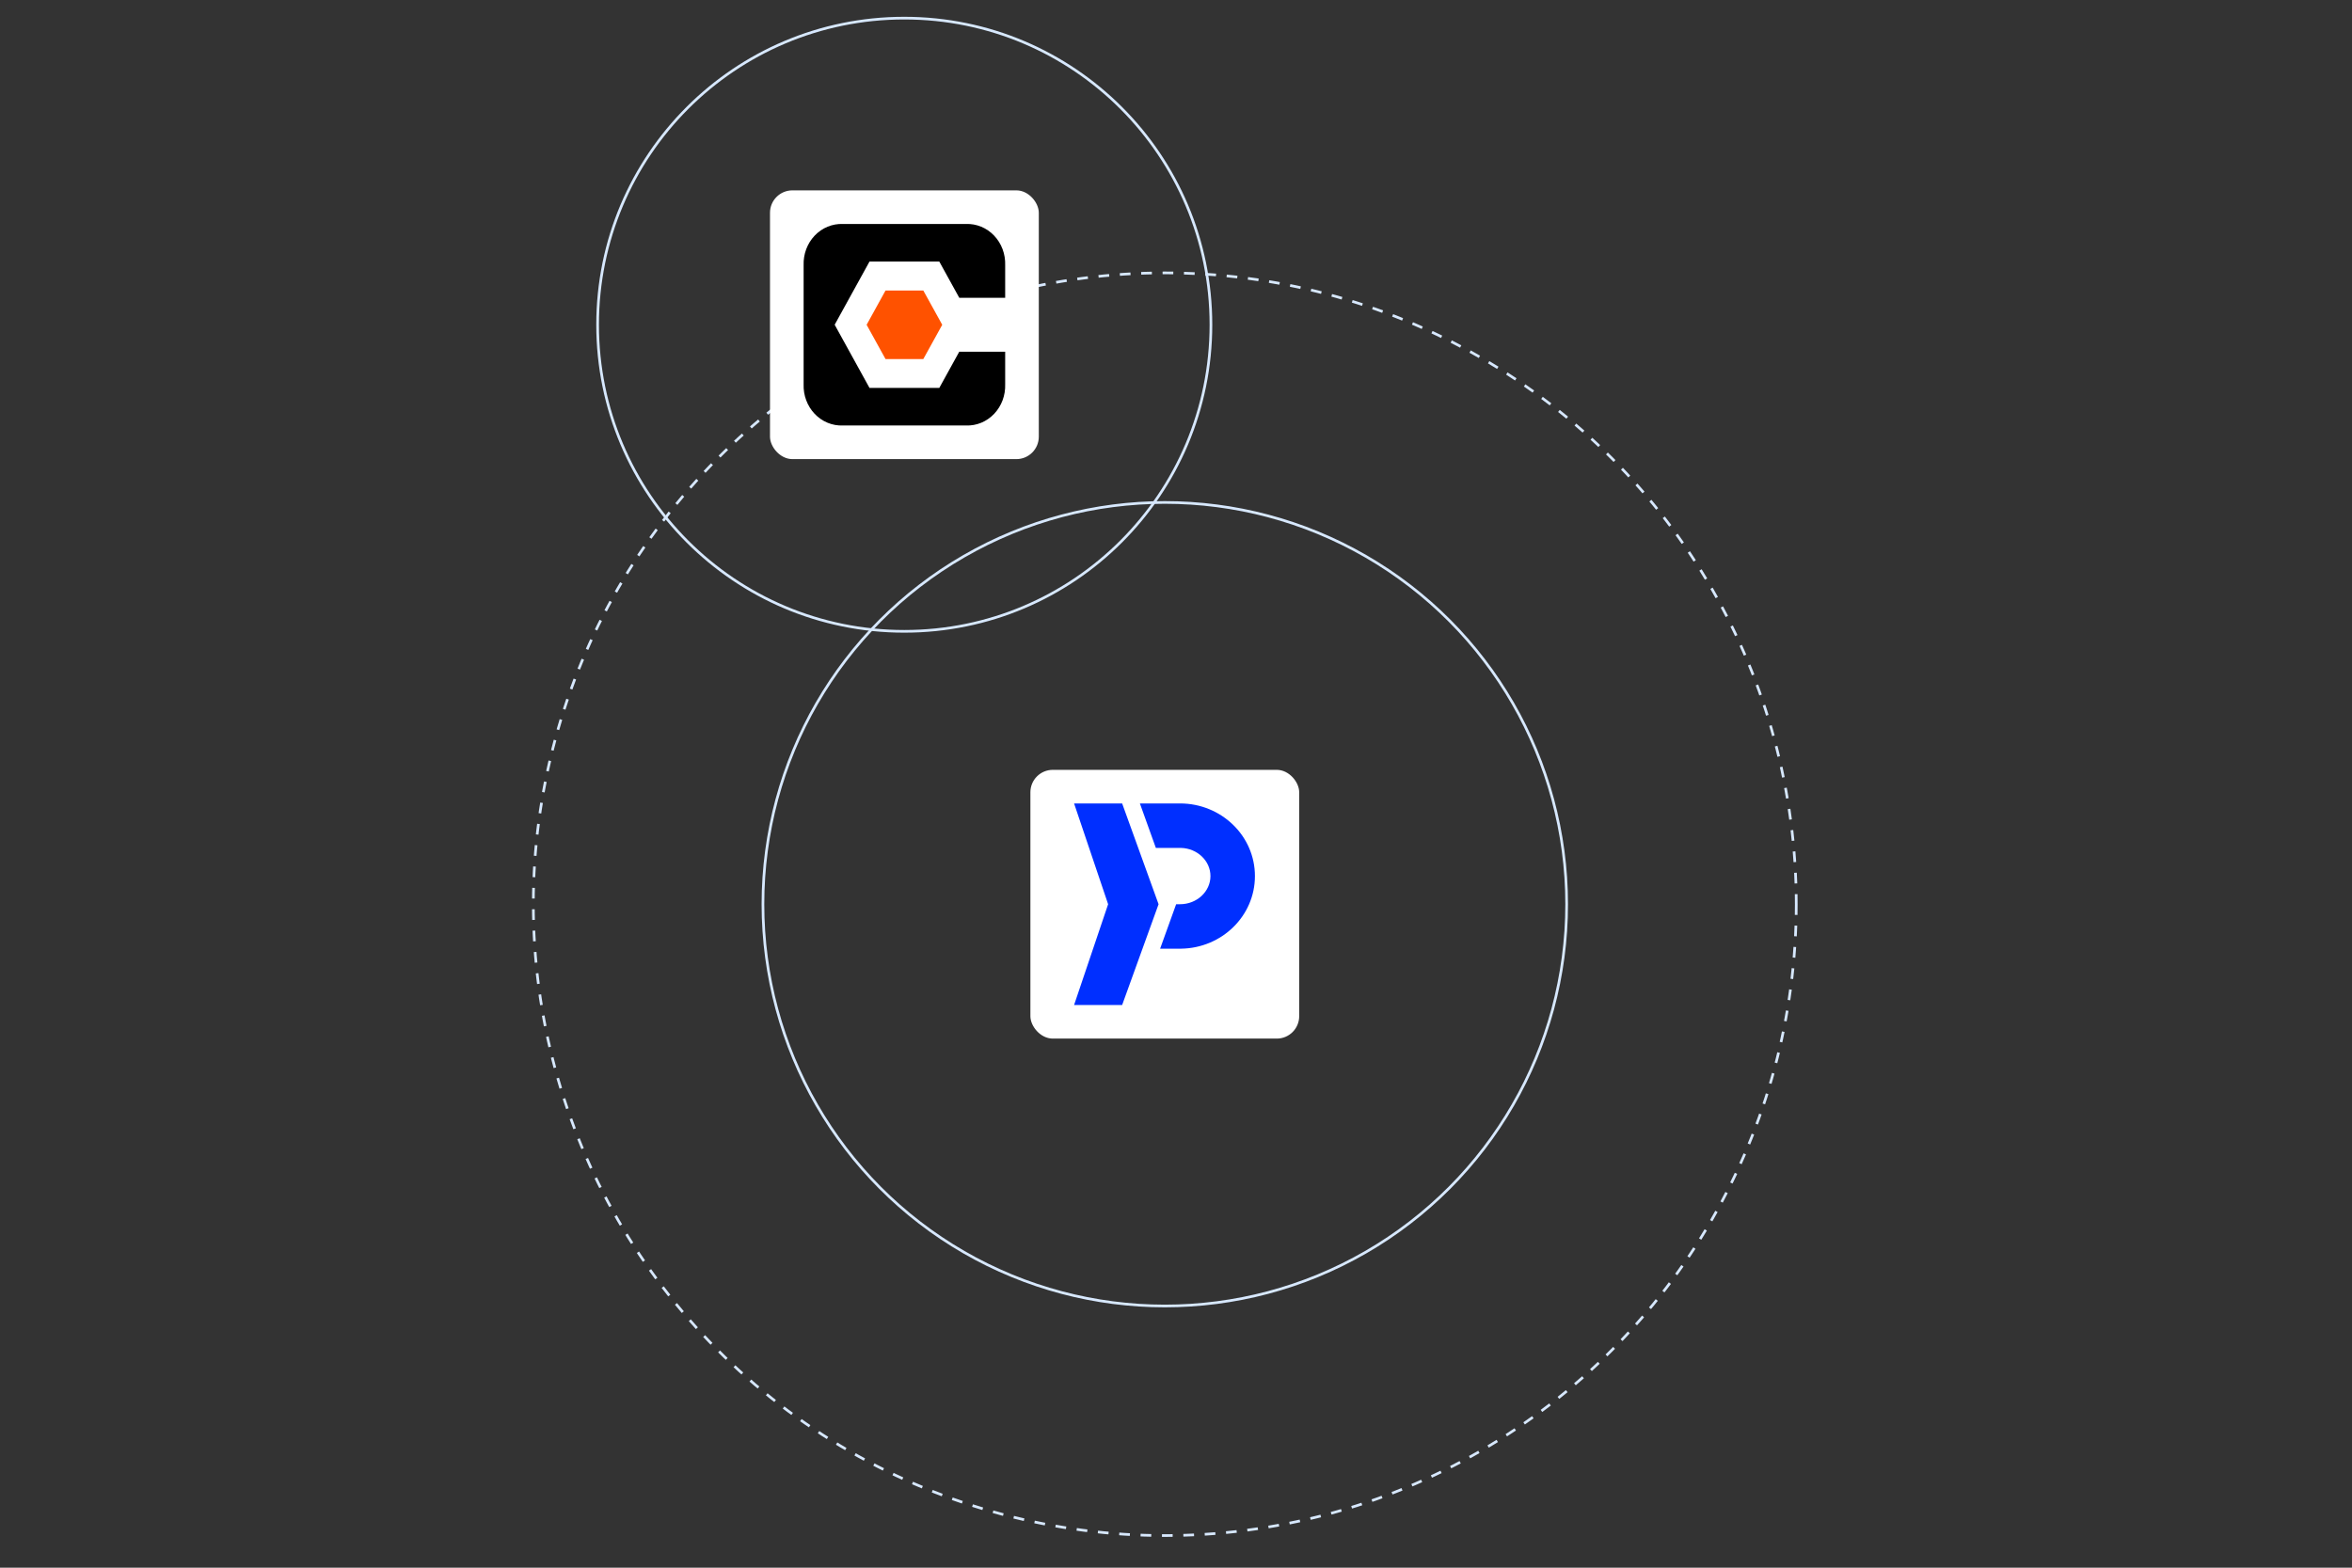
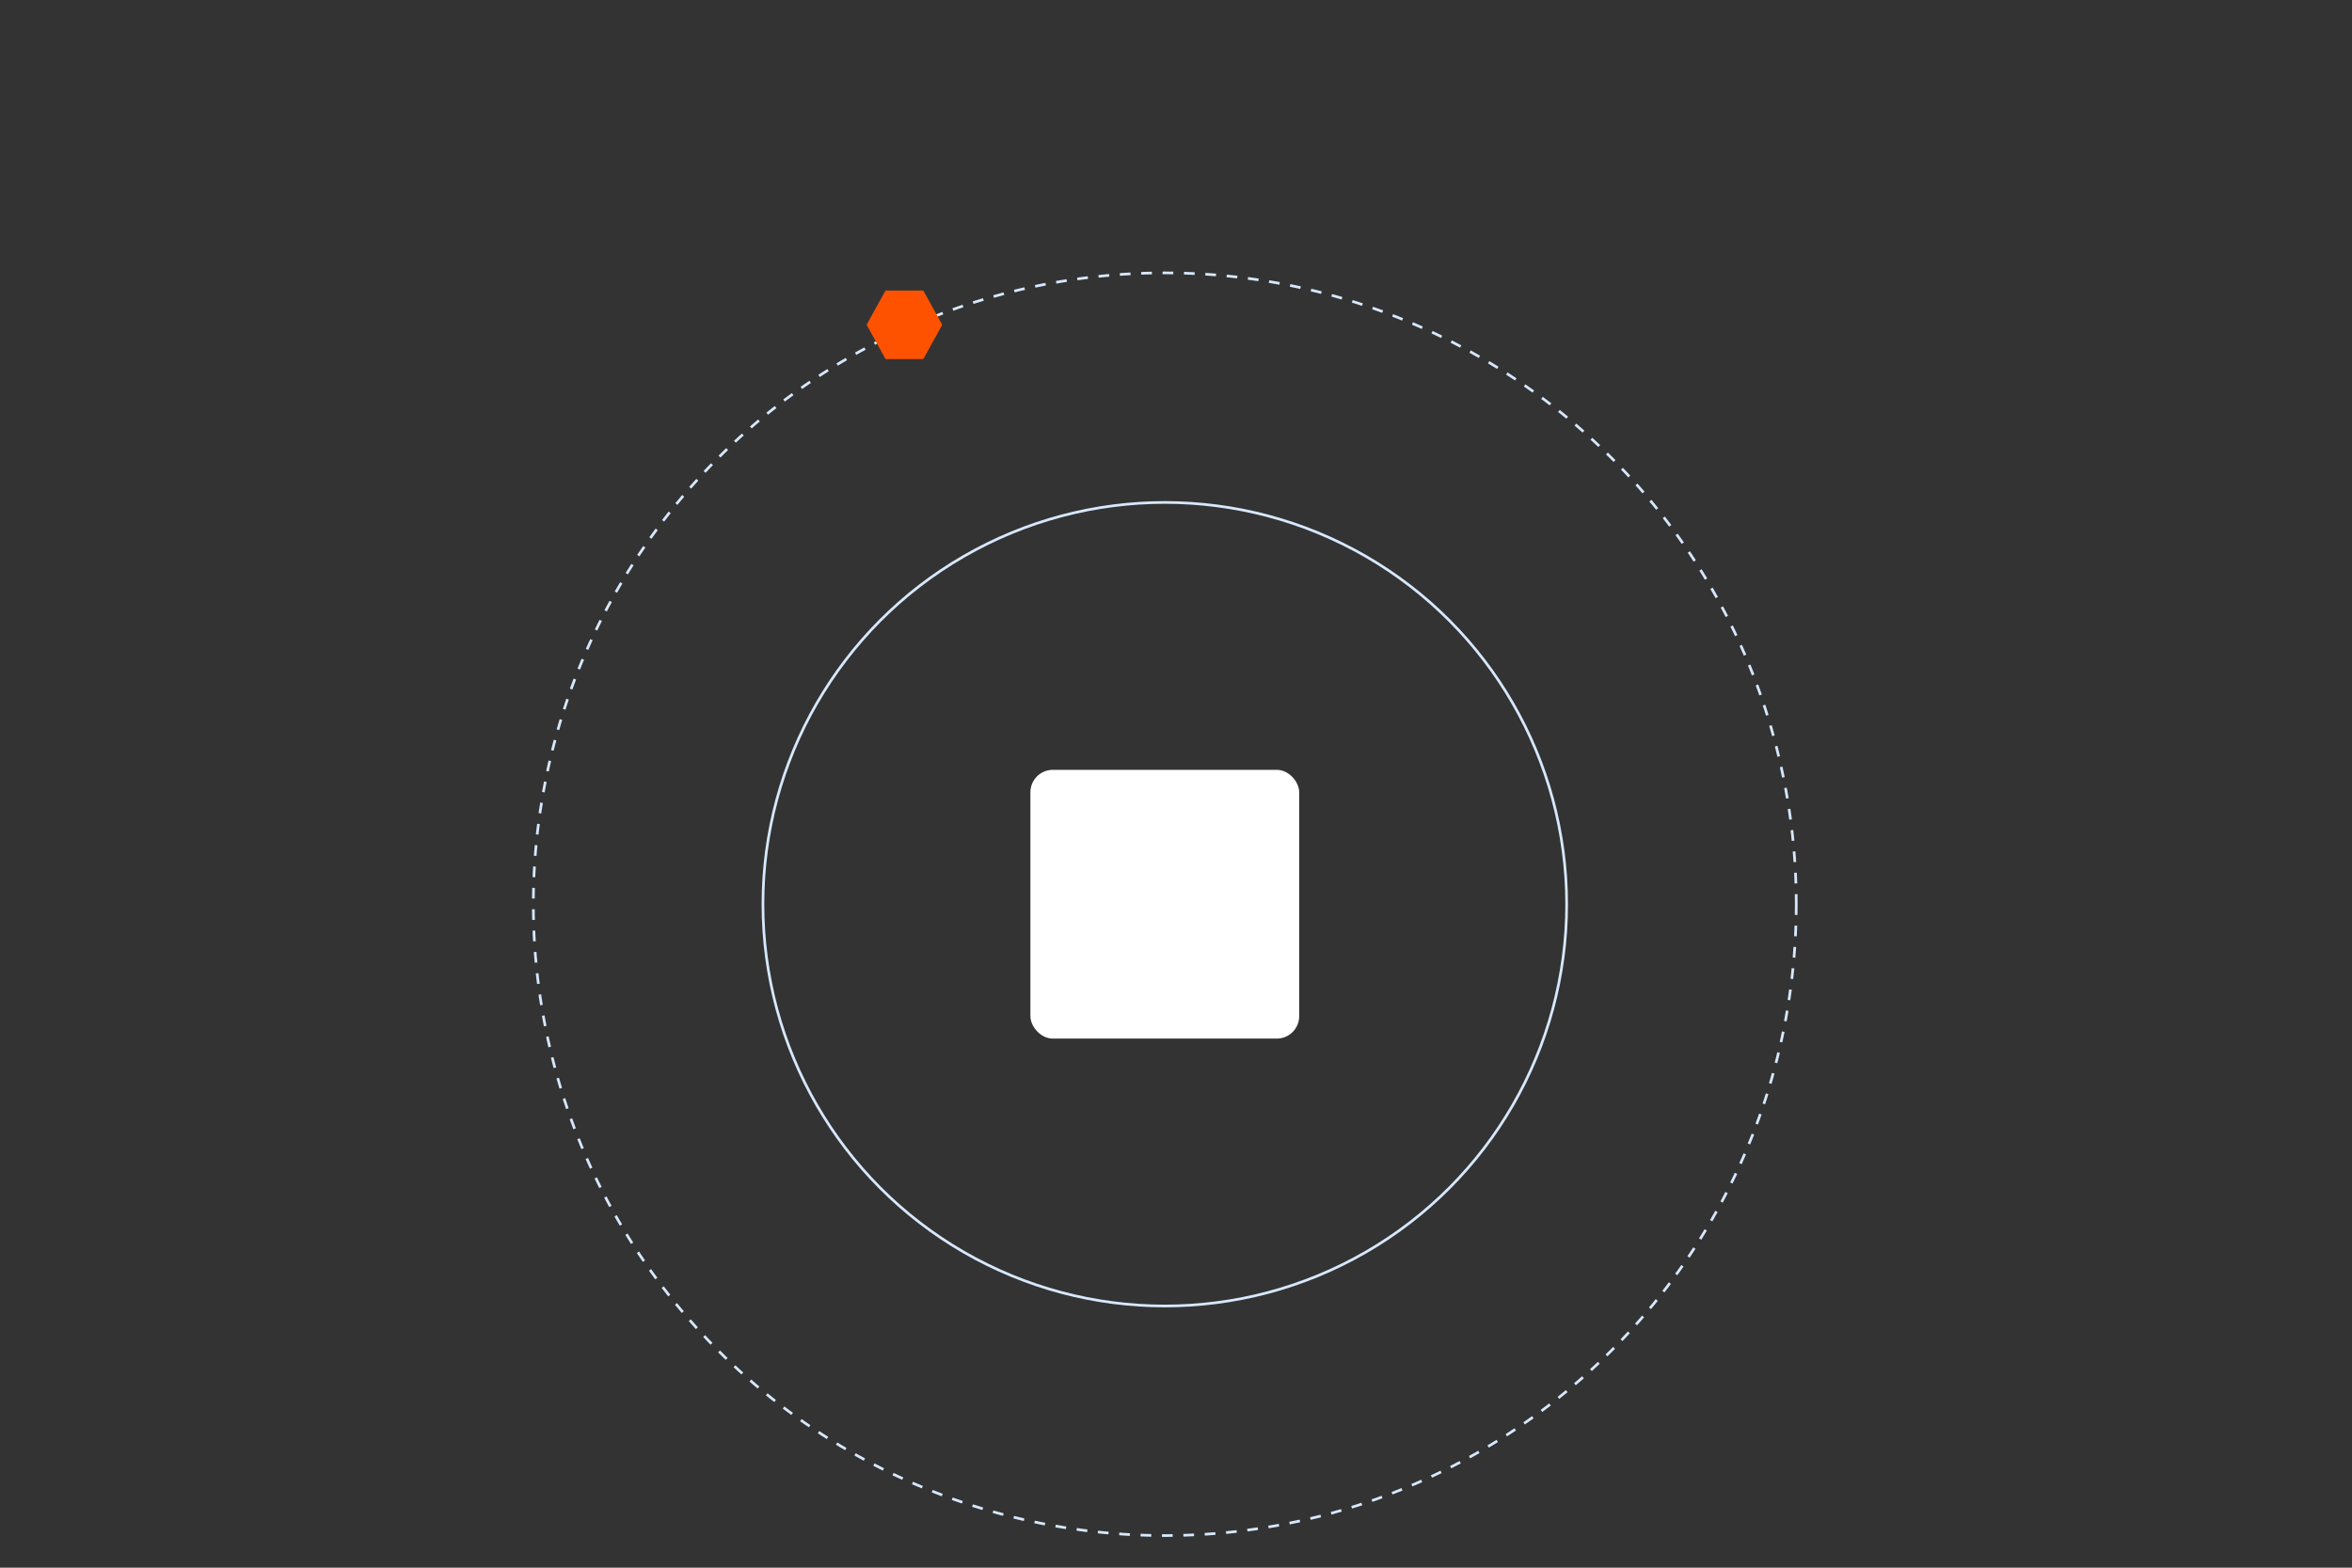
<svg xmlns="http://www.w3.org/2000/svg" width="840" height="560" viewBox="0 0 840 560" fill="none">
  <rect x="0" y="0" width="840" height="560" fill="#333333" stroke="none" />
  <circle cx="416" cy="323" r="225.522" stroke="#D7E8FE" stroke-width="0.956" stroke-dasharray="3.82 3.82" />
  <circle cx="416" cy="323" r="143.522" stroke="#D7E8FE" stroke-width="0.956" />
-   <circle cx="322.953" cy="116" r="109.522" stroke="#D7E8FE" stroke-width="0.956" />
-   <rect x="275" y="68" width="96" height="96" rx="8" fill="white" />
-   <path d="M342.595 125.633L335.457 138.576H310.543L298.096 116L310.543 93.424H335.457L342.595 106.367H358.991V94.716C359.058 92.766 358.742 90.822 358.063 89.006C357.383 87.19 356.354 85.54 355.041 84.16C353.728 82.78 352.158 81.699 350.429 80.985C348.701 80.271 346.851 79.939 344.995 80.009H301.005C299.149 79.939 297.299 80.271 295.571 80.985C293.842 81.699 292.272 82.78 290.959 84.16C289.646 85.54 288.617 87.19 287.937 89.006C287.258 90.822 286.942 92.766 287.009 94.716V137.283C286.942 139.234 287.258 141.178 287.937 142.994C288.617 144.81 289.646 146.46 290.959 147.84C292.272 149.22 293.842 150.301 295.571 151.015C297.299 151.729 299.149 152.061 301.005 151.991H344.995C346.851 152.061 348.701 151.729 350.429 151.015C352.158 150.301 353.728 149.22 355.041 147.84C356.354 146.46 357.383 144.81 358.063 142.994C358.742 141.178 359.058 139.234 358.991 137.283V125.633H342.595Z" fill="black" />
  <path d="M316.258 103.779L309.51 116.018L316.258 128.256H329.755L336.513 116.018L329.755 103.779H316.258Z" fill="#FF5200" />
  <rect x="368" y="275" width="96" height="96" rx="8" fill="white" />
  <g clip-path="url(#clip0_5241_151301)">
-     <path d="M400.765 287L413.776 323L400.765 359H383.6L395.759 323L383.6 287H400.765ZM421.429 287C436.131 287 448.188 298.533 448.188 312.941C448.188 327.205 436.371 338.651 421.87 338.879L421.429 338.882H414.328L420.053 323H421.429C427.513 323 432.305 318.416 432.305 312.941C432.305 307.561 427.677 303.041 421.743 302.886L421.429 302.882H412.806L407.101 287H421.429Z" fill="#002FFF" />
-   </g>
+     </g>
  <defs>
    <clipPath id="clip0_5241_151301">
-       <rect width="72" height="72" fill="white" transform="translate(380 287)" />
-     </clipPath>
+       </clipPath>
  </defs>
</svg>